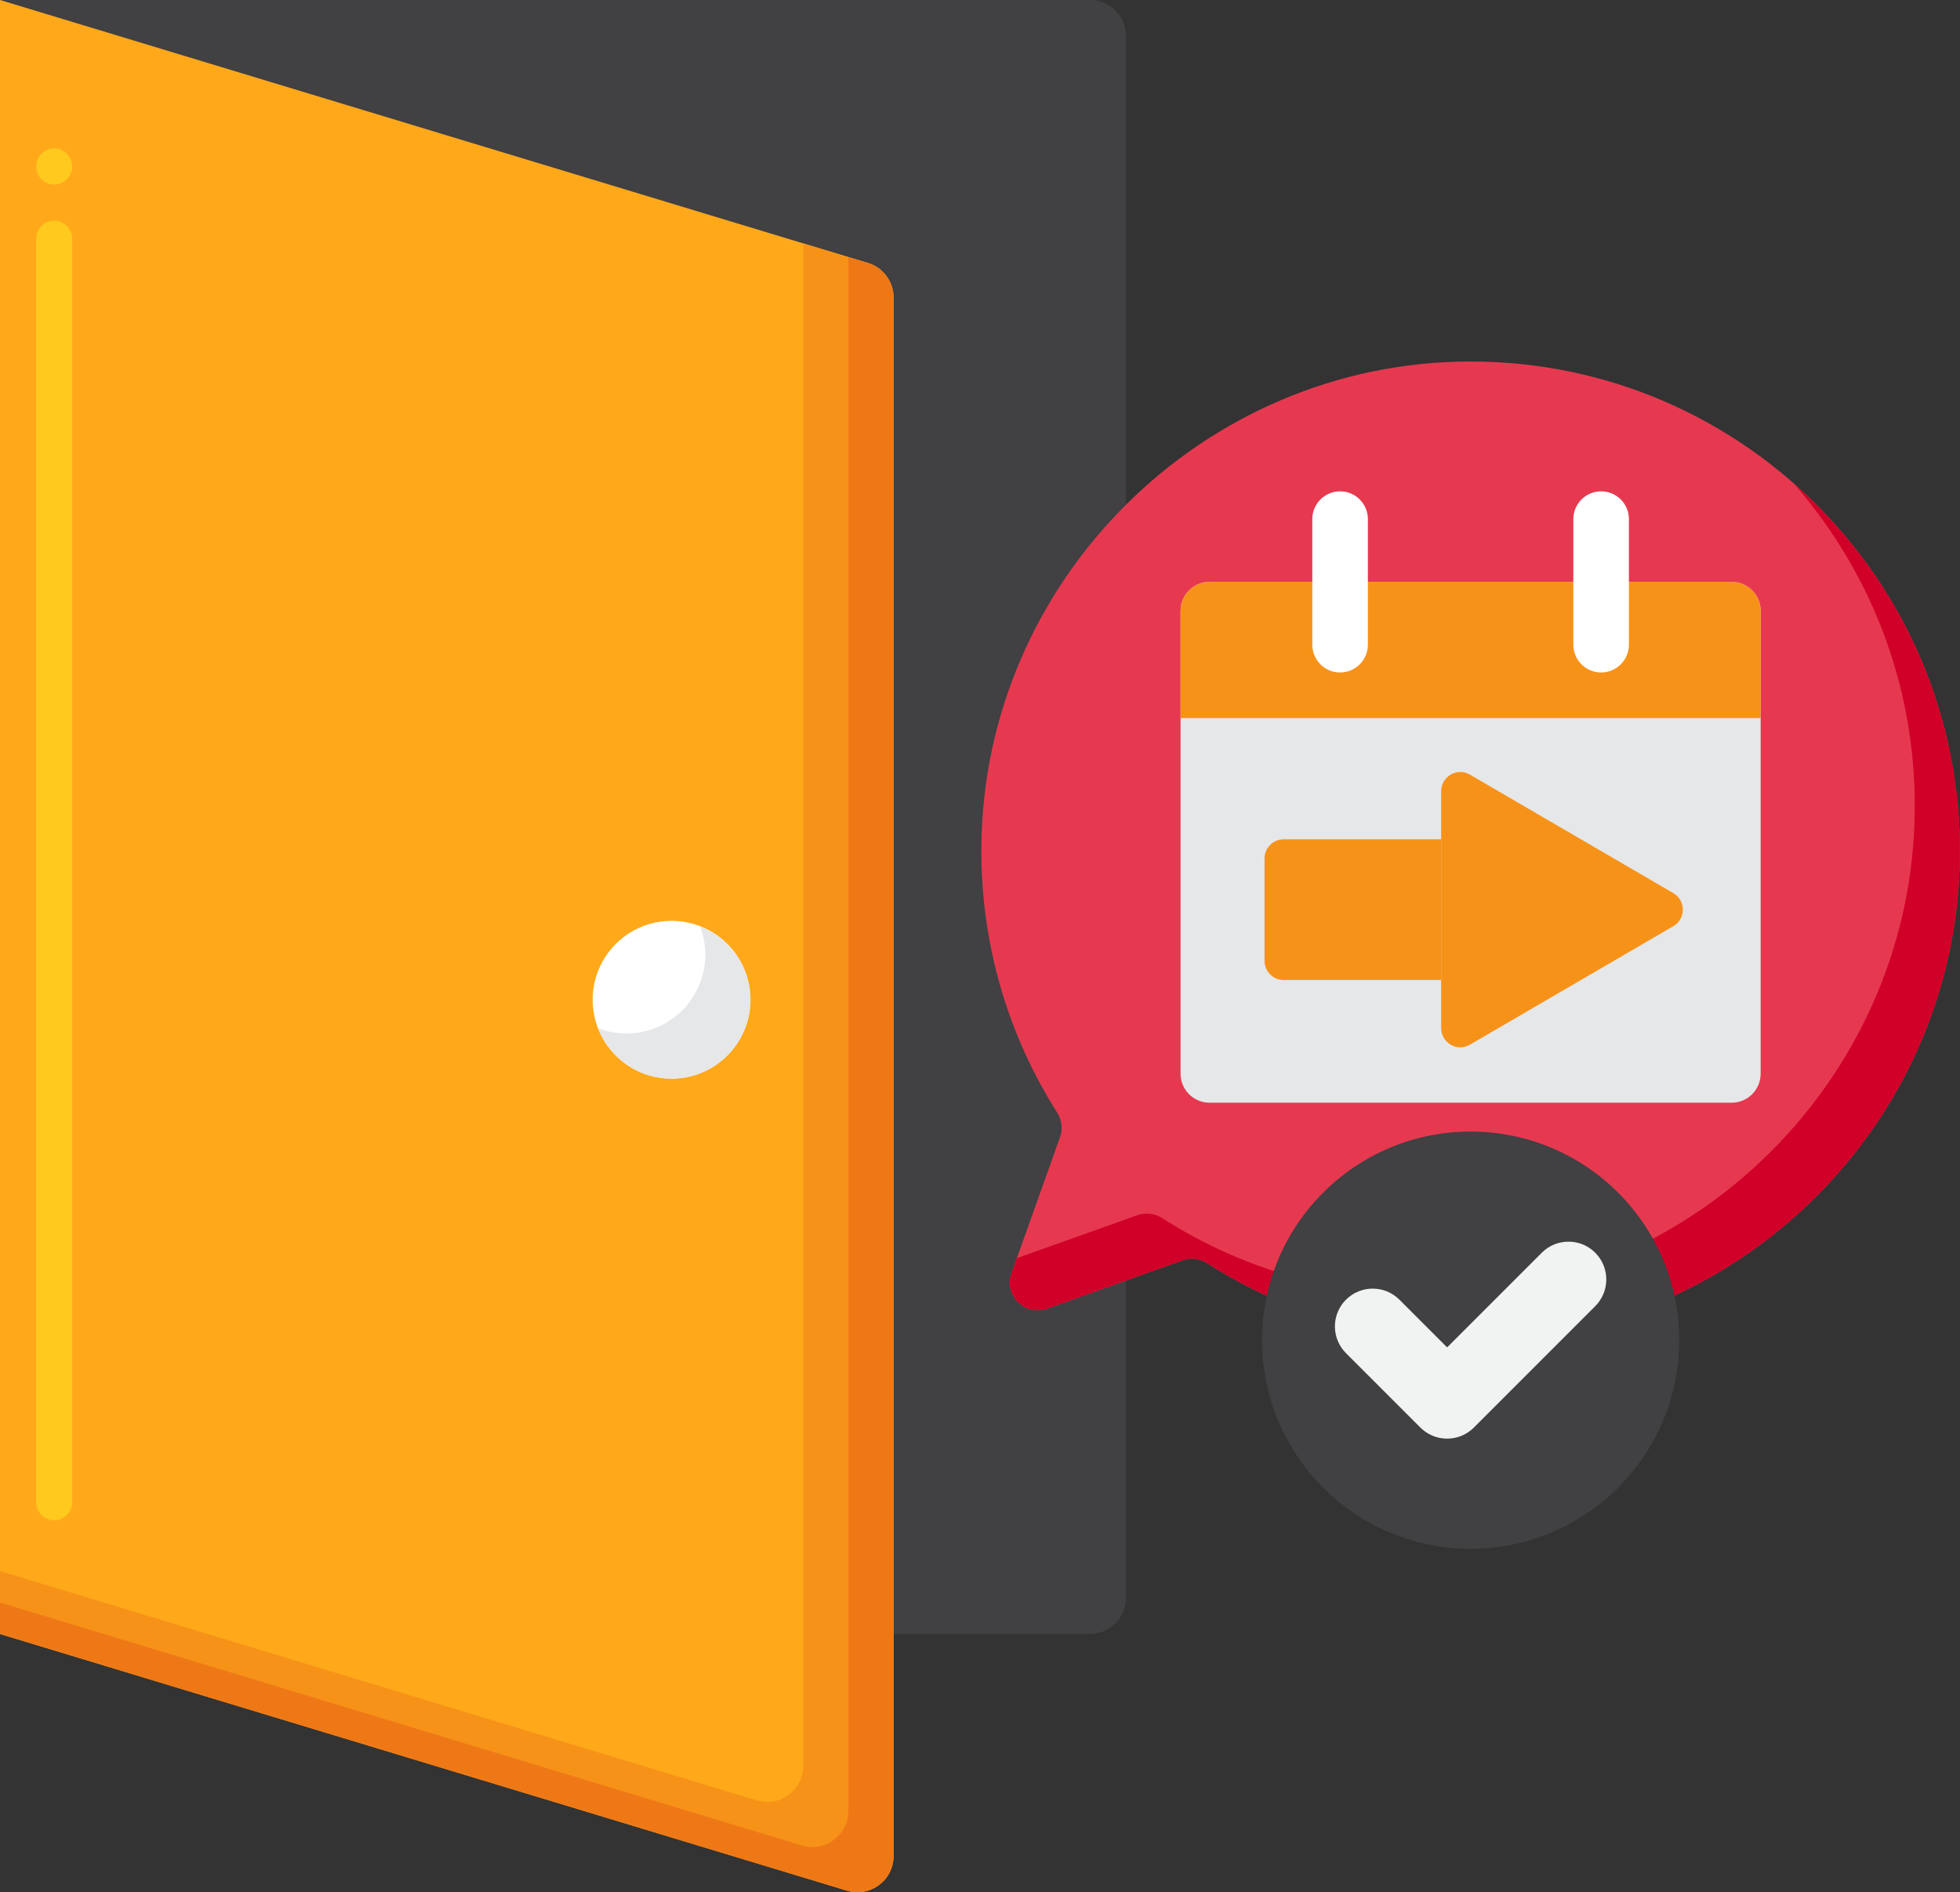
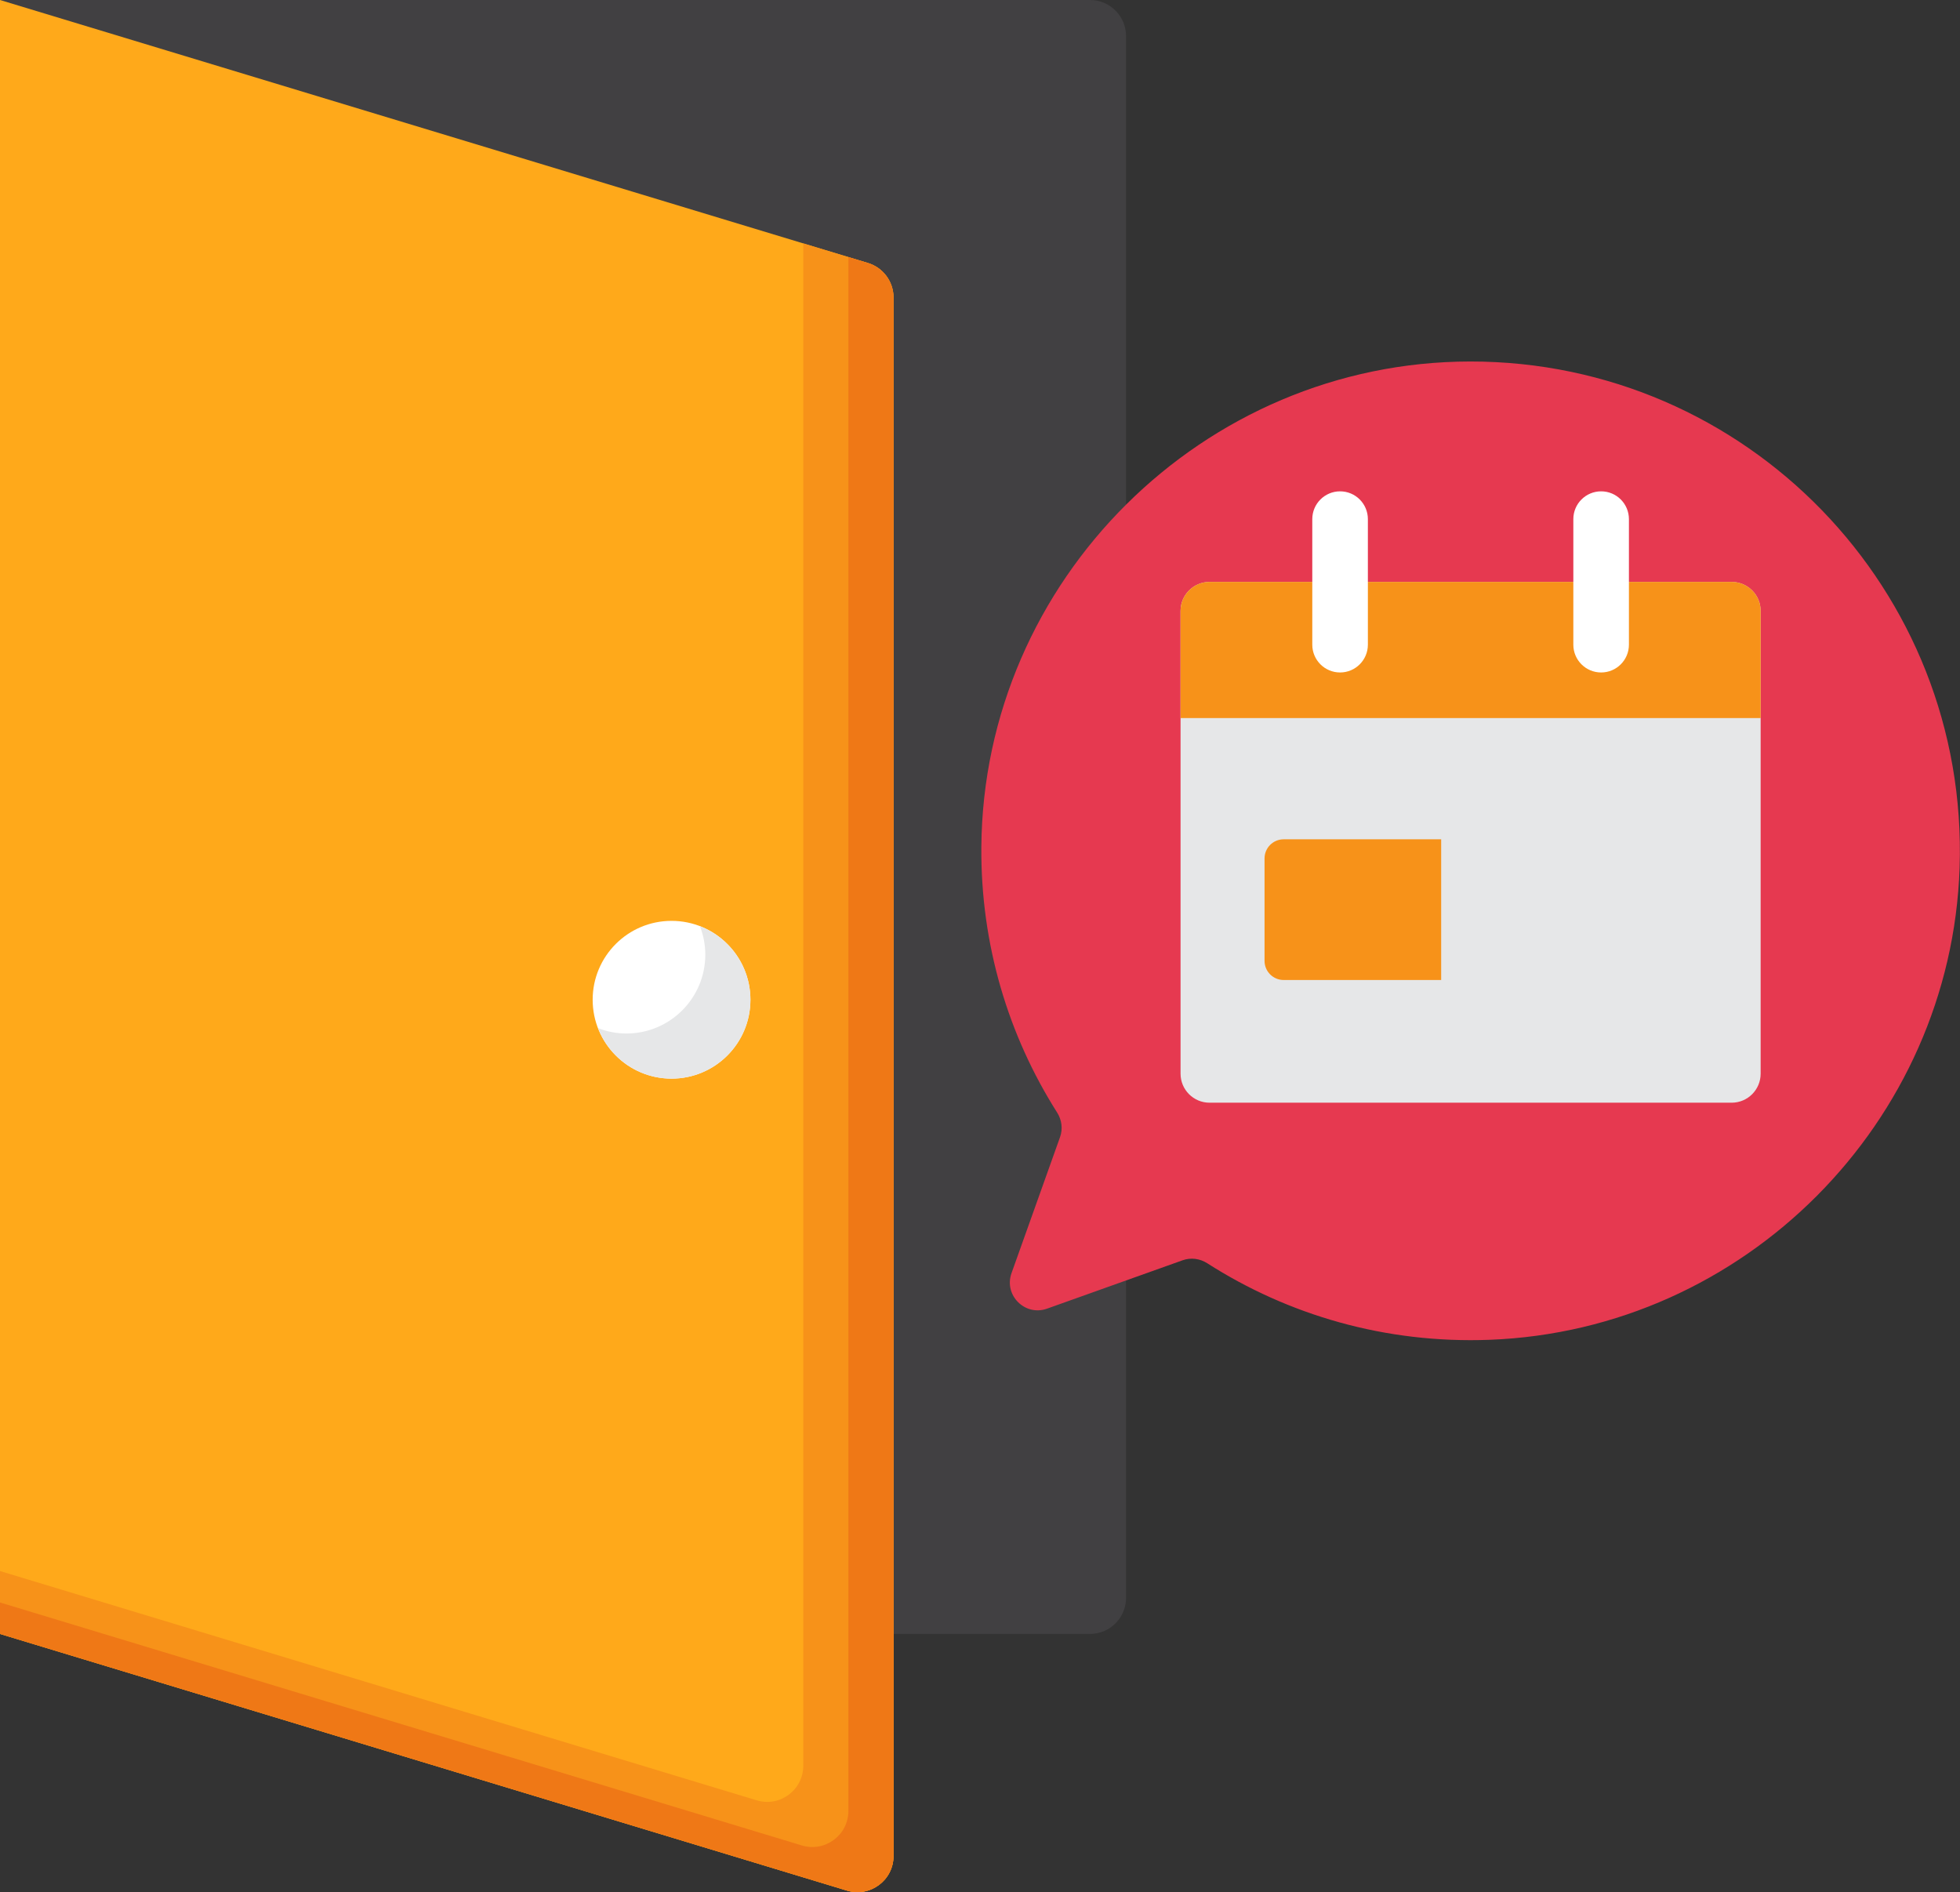
<svg xmlns="http://www.w3.org/2000/svg" width="288" height="278" viewBox="0 0 288 278" fill="none">
  <rect x="0" y="0" width="288" height="278" fill="#333333" stroke="none" />
  <path d="M160.158 240.062H0V0H160.157C163.086 0 165.461 2.375 165.461 5.304V234.758C165.462 237.687 163.087 240.062 160.158 240.062Z" fill="#414042" />
  <path d="M124.45 277.769L0 240.062V0L127.526 38.638C129.763 39.315 131.292 41.377 131.292 43.714V272.691C131.292 276.252 127.856 278.8 124.45 277.769Z" fill="#FFA91A" />
-   <path d="M7.959 223.359C6.499 223.359 5.307 222.166 5.307 220.707V35.07C5.307 33.612 6.499 32.418 7.959 32.418C9.417 32.418 10.611 33.612 10.611 35.07V220.707C10.611 222.166 9.417 223.359 7.959 223.359ZM7.959 27.114C6.499 27.114 5.307 25.921 5.307 24.462C5.307 23.004 6.499 21.811 7.959 21.811C9.417 21.811 10.611 23.004 10.611 24.462C10.611 25.921 9.417 27.114 7.959 27.114Z" fill="#FFC91D" />
  <path d="M127.526 38.638L118.032 35.762V259.433C118.032 262.992 114.596 265.541 111.19 264.509L0 230.82V240.062L124.45 277.769C127.856 278.8 131.292 276.252 131.292 272.693V43.714C131.292 41.377 129.763 39.315 127.526 38.638Z" fill="#F79219" />
  <path d="M127.526 38.638L124.662 37.77V266.063C124.662 269.622 121.226 272.17 117.82 271.139L0 235.441V240.062L124.45 277.769C127.856 278.8 131.292 276.252 131.292 272.693V43.714C131.292 41.377 129.763 39.315 127.526 38.638Z" fill="#EF7816" />
  <path d="M98.676 158.476C105.078 158.476 110.267 153.286 110.267 146.885C110.267 140.484 105.078 135.295 98.676 135.295C92.275 135.295 87.086 140.484 87.086 146.885C87.086 153.286 92.275 158.476 98.676 158.476Z" fill="white" />
  <path d="M102.849 136.083C103.35 137.38 103.636 138.783 103.636 140.256C103.636 146.656 98.448 151.845 92.046 151.845C90.573 151.845 89.17 151.56 87.873 151.057C89.549 155.393 93.749 158.475 98.676 158.475C105.076 158.475 110.266 153.286 110.266 146.886C110.265 141.958 107.185 137.76 102.849 136.083Z" fill="#E6E7E8" />
  <path d="M216.033 53.112C176.83 53.143 144.515 85.212 144.198 124.413C144.082 138.781 148.182 152.184 155.335 163.46C156.019 164.538 156.191 165.862 155.763 167.063L148.632 187.051C147.474 190.295 150.606 193.429 153.852 192.271L173.775 185.163C174.983 184.732 176.312 184.909 177.392 185.6C189.292 193.215 203.579 197.427 218.883 196.847C256.33 195.427 286.677 164.948 287.942 127.496C289.321 86.636 256.592 53.081 216.033 53.112Z" fill="#E63950" />
-   <path d="M263.586 71.06C275.152 84.281 281.957 101.773 281.313 120.865C280.048 158.317 249.701 188.797 212.254 190.216C196.948 190.797 182.661 186.585 170.763 178.969C169.684 178.278 168.354 178.101 167.146 178.531L149.415 184.858L148.632 187.05C147.475 190.294 150.607 193.428 153.853 192.27L173.776 185.161C174.984 184.73 176.312 184.908 177.393 185.599C189.292 193.214 203.58 197.425 218.884 196.846C256.331 195.426 286.677 164.947 287.942 127.495C288.702 105.003 279.113 84.741 263.586 71.06Z" fill="#D10028" />
  <path d="M177.73 162.012H254.445C256.799 162.012 258.707 160.104 258.707 157.75V89.757C258.707 87.403 256.799 85.495 254.445 85.495H177.73C175.377 85.495 173.469 87.403 173.469 89.757V157.75C173.469 160.104 175.377 162.012 177.73 162.012Z" fill="#E6E7E8" />
  <path d="M177.732 85.494H254.446C256.8 85.494 258.708 87.402 258.708 89.756V105.502H173.469V89.757C173.47 87.402 175.378 85.494 177.732 85.494Z" fill="#F79219" />
  <path d="M235.268 98.801C237.523 98.801 239.352 96.973 239.352 94.717V76.272C239.352 74.016 237.523 72.188 235.268 72.188C233.012 72.188 231.184 74.016 231.184 76.272V94.719C231.184 96.973 233.012 98.801 235.268 98.801Z" fill="white" />
  <path d="M196.91 98.801C199.166 98.801 200.994 96.973 200.994 94.717V76.272C200.994 74.016 199.166 72.188 196.91 72.188C194.655 72.188 192.826 74.016 192.826 76.272V94.719C192.826 96.973 194.655 98.801 196.91 98.801Z" fill="white" />
  <path d="M211.763 123.312V143.985H188.622C187.069 143.985 185.811 142.727 185.811 141.174V126.123C185.811 124.57 187.069 123.312 188.622 123.312H211.763Z" fill="#F79219" />
-   <path d="M211.762 116.238V151.058C211.762 153.228 214.114 154.579 215.988 153.487L245.877 136.077C247.738 134.993 247.738 132.304 245.877 131.219L215.988 113.809C214.113 112.718 211.762 114.07 211.762 116.238Z" fill="#F79219" />
-   <path d="M216.09 227.548C233.017 227.548 246.739 213.826 246.739 196.9C246.739 179.973 233.017 166.251 216.09 166.251C199.163 166.251 185.441 179.973 185.441 196.9C185.441 213.826 199.163 227.548 216.09 227.548Z" fill="#414042" />
-   <path d="M212.638 211.369C211.216 211.369 209.796 210.827 208.712 209.743L197.776 198.808C195.608 196.639 195.608 193.123 197.776 190.954C199.946 188.786 203.461 188.786 205.63 190.954L212.639 197.963L226.547 184.054C228.717 181.886 232.232 181.886 234.401 184.054C236.569 186.223 236.569 189.738 234.401 191.907L216.565 209.743C215.481 210.828 214.059 211.369 212.638 211.369Z" fill="#F1F2F2" />
</svg>